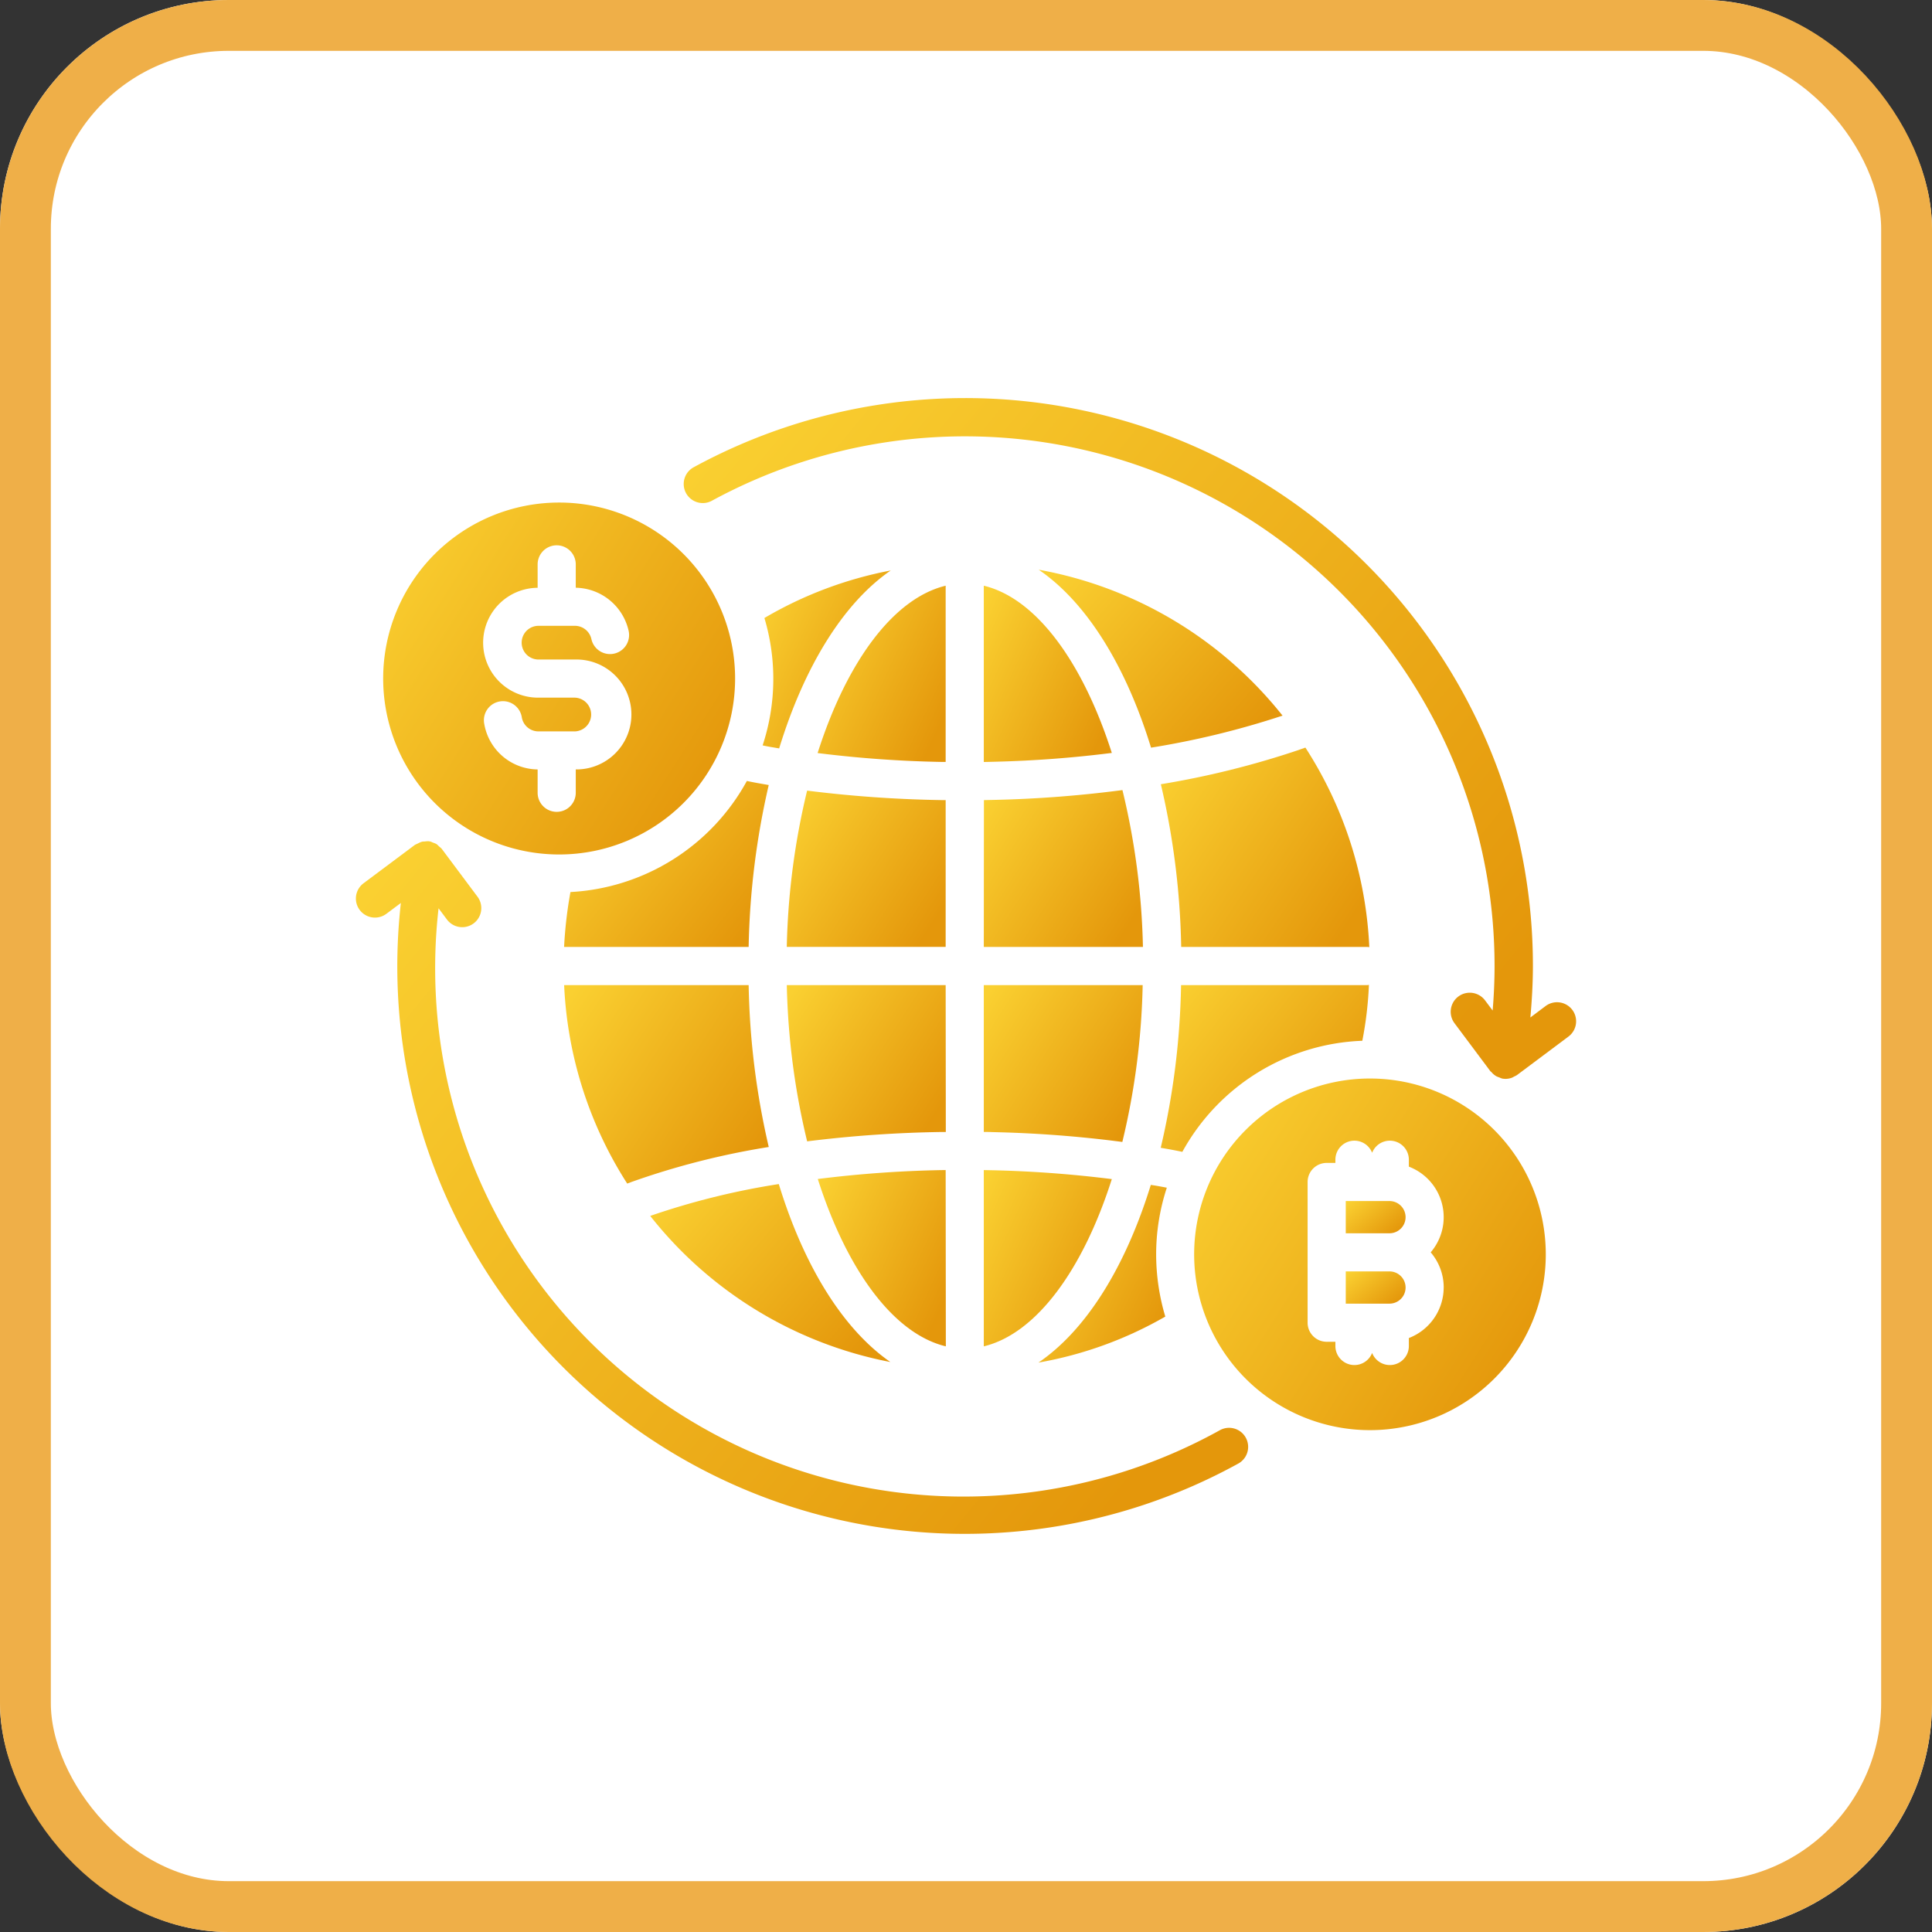
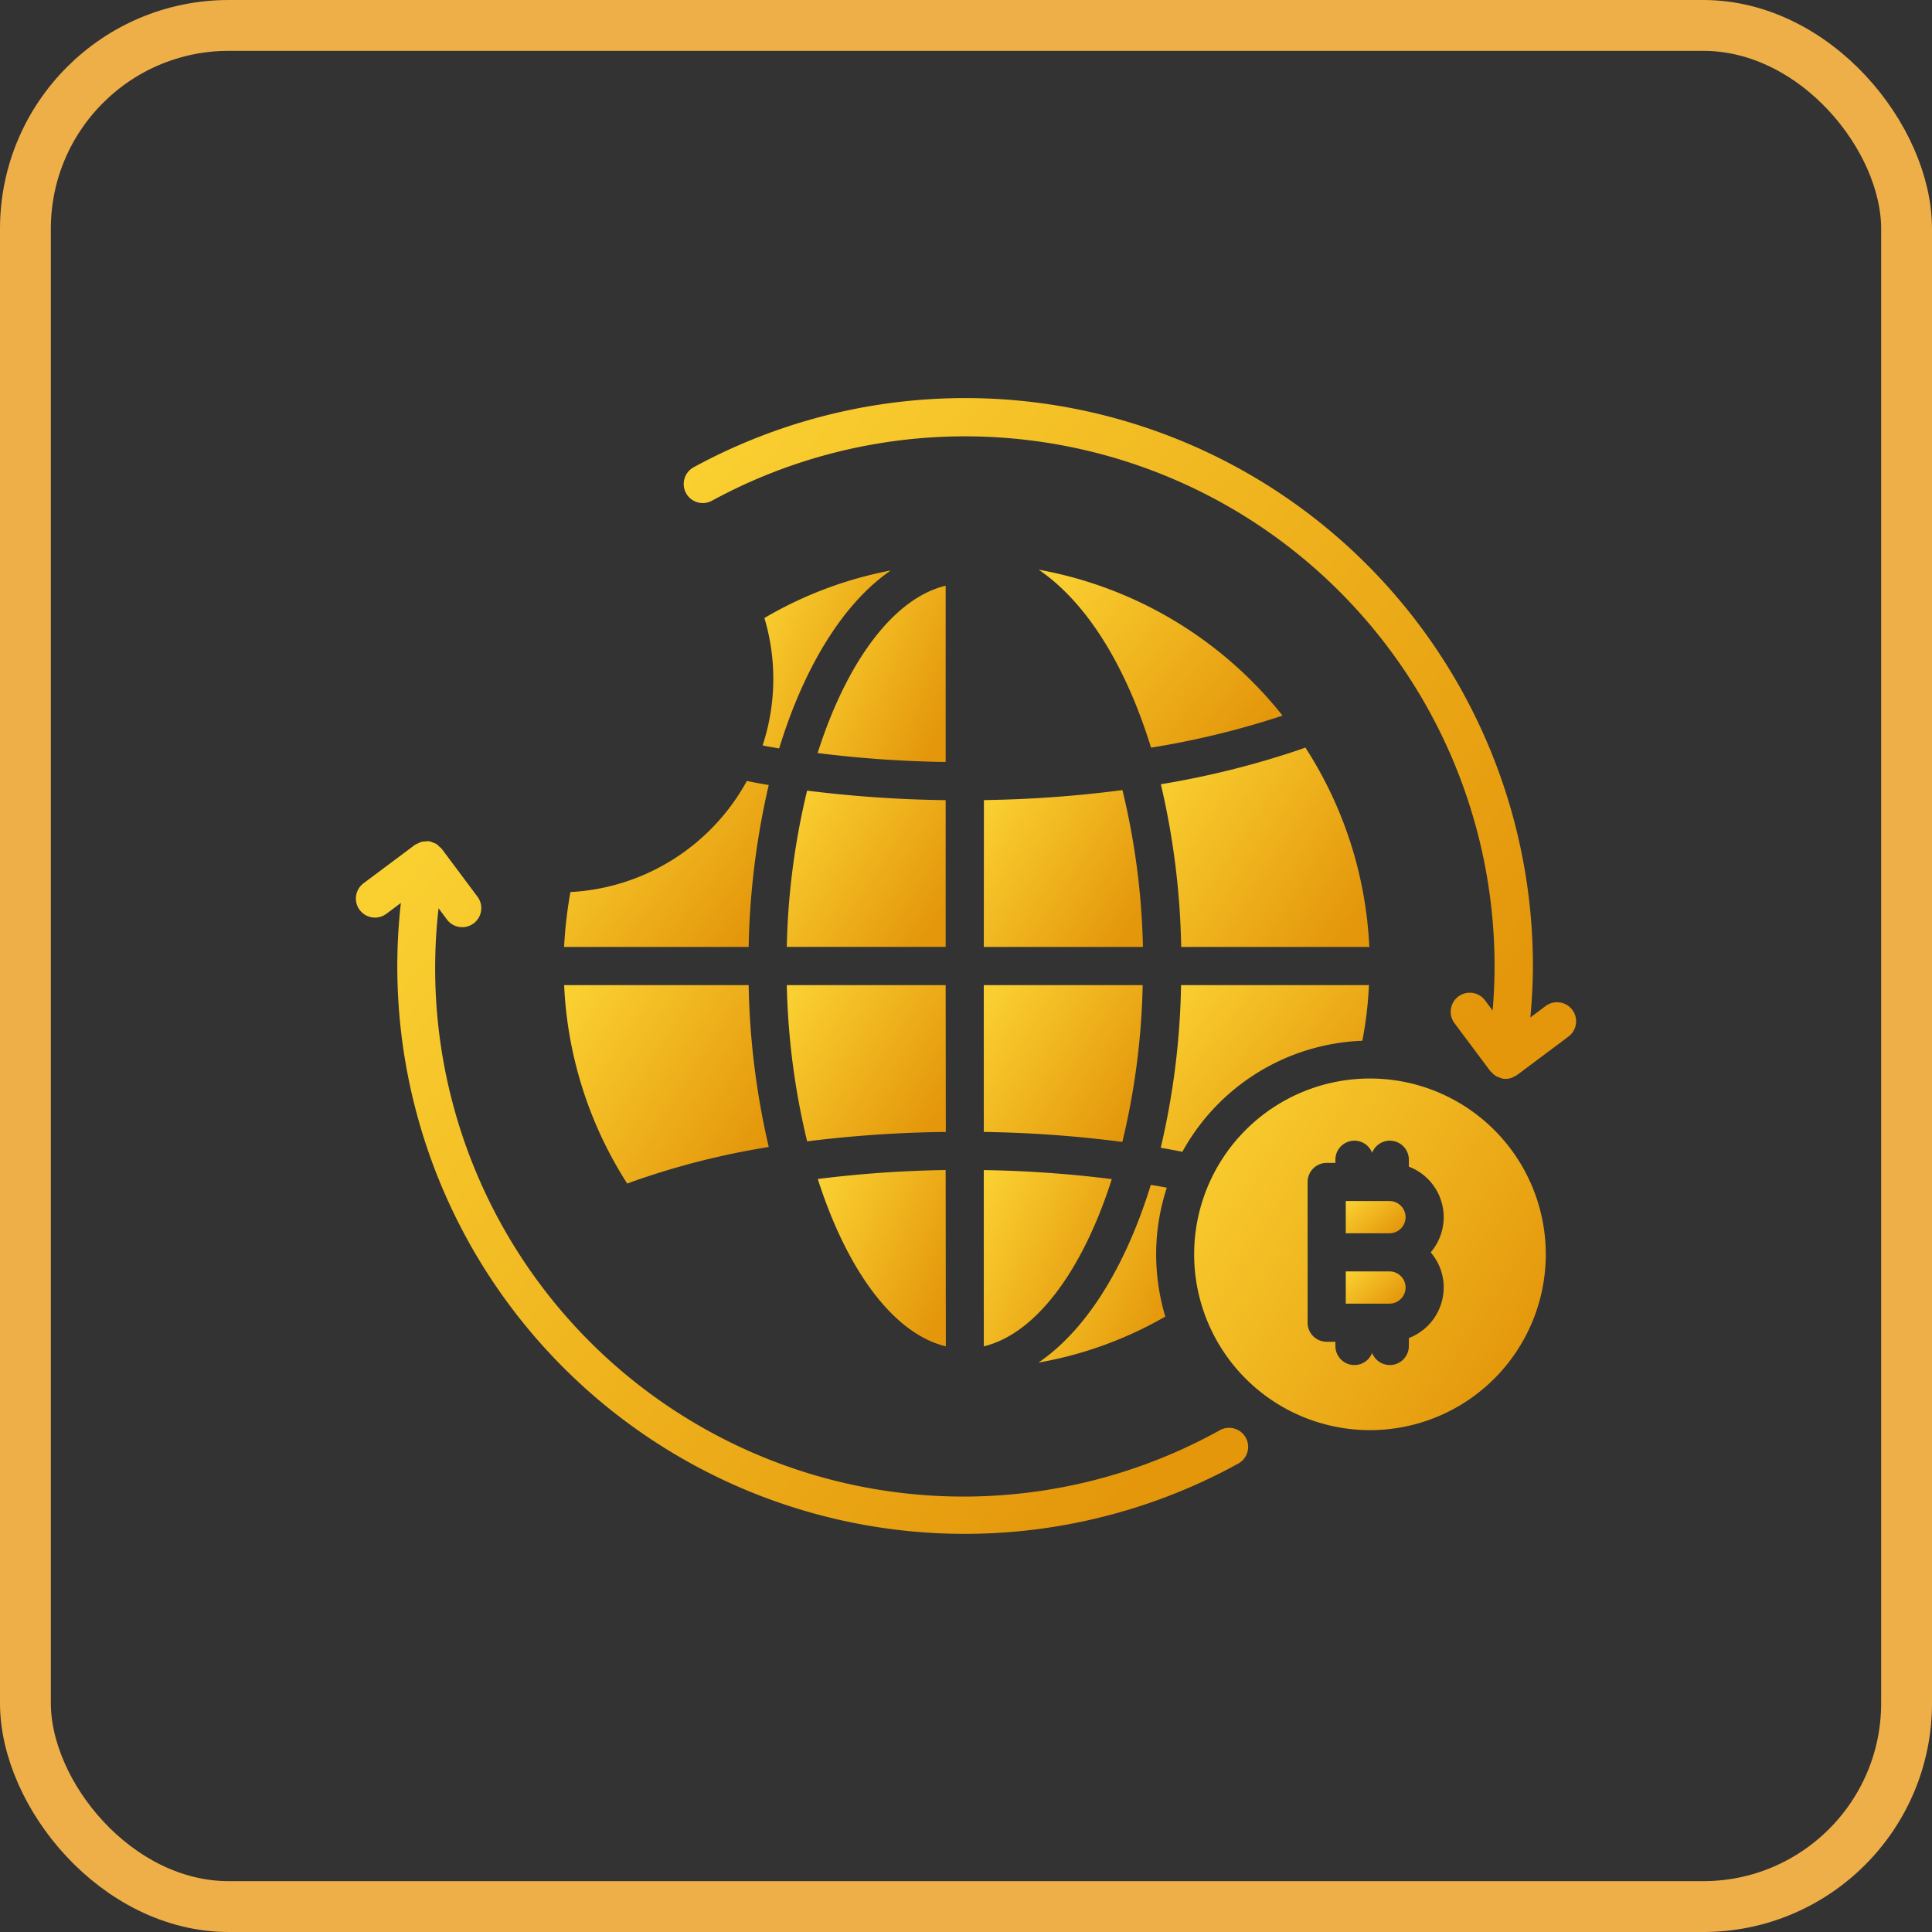
<svg xmlns="http://www.w3.org/2000/svg" width="76" height="76" viewBox="0 0 76 76">
  <rect x="0" y="0" width="76" height="76" fill="#333333" stroke="none" />
  <defs>
    <linearGradient id="linear-gradient" y1="0.091" x2="1" y2="0.727" gradientUnits="objectBoundingBox">
      <stop offset="0" stop-color="#fad031" />
      <stop offset="1" stop-color="#e4970b" />
    </linearGradient>
  </defs>
  <g id="Group_68716" data-name="Group 68716" transform="translate(-120 -1447)">
    <g id="Rectangle_23926" data-name="Rectangle 23926" transform="translate(120 1447)" fill="#fff" stroke="#efaf48" stroke-width="2">
-       <rect width="76" height="76" rx="9" stroke="none" />
      <rect x="1" y="1" width="74" height="74" rx="8" fill="none" />
    </g>
    <g id="Group_68706" data-name="Group 68706" transform="translate(134 1461.001)">
      <path id="Path_144330" data-name="Path 144330" d="M33.988,42.259A20.784,20.784,0,0,1,3.252,21.729l.331.443a.75.75,0,1,0,1.2-.9l-1.41-1.887a.725.725,0,0,0-.1-.087.775.775,0,0,0-.1-.094.747.747,0,0,0-.146-.06.633.633,0,0,0-.111-.046H2.9a.022.022,0,0,1-.018-.006.752.752,0,0,0-.171.009.814.814,0,0,0-.1.006.72.72,0,0,0-.167.07.679.679,0,0,0-.1.047.023.023,0,0,0-.021.009L.3,20.745a.75.75,0,1,0,.9,1.2l.569-.425A22.321,22.321,0,0,0,34.711,43.572a.749.749,0,0,0-.723-1.313Z" fill="url(#linear-gradient)" />
      <path id="Path_144331" data-name="Path 144331" d="M47.851,25.725a.752.752,0,0,0-1.05-.152l-.6.451c.06-.672.1-1.348.1-2.024a22.331,22.331,0,0,0-33-19.628.75.75,0,1,0,.719,1.316A20.832,20.832,0,0,1,44.792,24c0,.584-.026,1.169-.075,1.75l-.3-.4a.75.75,0,0,0-1.2.9l1.411,1.888c.01.014.027.018.038.031a.735.735,0,0,0,.2.169.749.749,0,0,0,.111.043.706.706,0,0,0,.121.047.8.8,0,0,0,.129.011.739.739,0,0,0,.244-.044.671.671,0,0,0,.092-.048.7.7,0,0,0,.112-.058L47.7,26.774a.75.75,0,0,0,.151-1.049Z" fill="url(#linear-gradient)" />
-       <path id="Path_144332" data-name="Path 144332" d="M24.7,15.973c.139,0,.278-.006.416-.009a45.542,45.542,0,0,0,4.62-.347c-1.14-3.565-2.97-6.081-5.036-6.578Z" fill="url(#linear-gradient)" />
      <path id="Path_144333" data-name="Path 144333" d="M23.2,9.039c-2.067.5-3.9,3.015-5.037,6.583a45.858,45.858,0,0,0,4.926.35H23.2Z" fill="url(#linear-gradient)" />
      <path id="Path_144334" data-name="Path 144334" d="M24.7,30.527c.112,0,.223,0,.335.006a46.943,46.943,0,0,1,5.115.387,28.671,28.671,0,0,0,.8-6.17H24.7Z" fill="url(#linear-gradient)" />
      <path id="Path_144335" data-name="Path 144335" d="M24.7,38.961c2.067-.5,3.9-3.013,5.036-6.579a45.8,45.8,0,0,0-4.693-.348l-.343-.007Z" fill="url(#linear-gradient)" />
      <path id="Path_144336" data-name="Path 144336" d="M24.7,23.25H30.96a28.617,28.617,0,0,0-.806-6.171,46.654,46.654,0,0,1-5.114.387l-.335.007Z" fill="url(#linear-gradient)" />
      <path id="Path_144337" data-name="Path 144337" d="M23.2,32.027h-.1a45.639,45.639,0,0,0-4.93.351c1.14,3.568,2.97,6.086,5.037,6.583Z" fill="url(#linear-gradient)" />
      <path id="Path_144338" data-name="Path 144338" d="M23.2,17.473h-.138A48.419,48.419,0,0,1,17.75,17.1a28.676,28.676,0,0,0-.8,6.147H23.2Z" fill="url(#linear-gradient)" />
      <path id="Path_144339" data-name="Path 144339" d="M23.2,24.75H16.951a28.676,28.676,0,0,0,.8,6.147,48.176,48.176,0,0,1,5.317-.369h.138Z" fill="url(#linear-gradient)" />
      <path id="Path_144340" data-name="Path 144340" d="M37.351,15.407l-.3.106a34.507,34.507,0,0,1-5.386,1.336,30.3,30.3,0,0,1,.8,6.4h7.3a.625.625,0,0,1,.1.009,15.765,15.765,0,0,0-2.514-7.851Z" fill="url(#linear-gradient)" />
      <path id="Path_144341" data-name="Path 144341" d="M26.86,8.41c1.87,1.274,3.423,3.758,4.419,7a33.337,33.337,0,0,0,5.173-1.26A15.842,15.842,0,0,0,26.86,8.41Z" fill="url(#linear-gradient)" />
      <path id="Path_144342" data-name="Path 144342" d="M8.44,21.09a16.782,16.782,0,0,0-.25,2.16h7.26a30.656,30.656,0,0,1,.79-6.37c-.29-.05-.58-.1-.86-.16a8.425,8.425,0,0,1-6.94,4.37Z" fill="url(#linear-gradient)" />
      <path id="Path_144343" data-name="Path 144343" d="M16.65,15.44c.99-3.23,2.53-5.72,4.39-7a15.526,15.526,0,0,0-4.97,1.87A8.359,8.359,0,0,1,16,15.32C16.21,15.37,16.43,15.4,16.65,15.44Z" fill="url(#linear-gradient)" />
      <path id="Path_144344" data-name="Path 144344" d="M8.192,24.75a15.759,15.759,0,0,0,2.481,7.808l.178-.067a30.427,30.427,0,0,1,5.39-1.372,30.367,30.367,0,0,1-.791-6.369Z" fill="url(#linear-gradient)" />
      <path id="Path_144345" data-name="Path 144345" d="M39.59,26.94a14.528,14.528,0,0,0,.26-2.2.277.277,0,0,1-.09.01h-7.3a30.1,30.1,0,0,1-.8,6.4c.29.05.57.1.85.16a8.442,8.442,0,0,1,7.08-4.37Z" fill="url(#linear-gradient)" />
      <path id="Path_144346" data-name="Path 144346" d="M31.27,32.61c-1,3.24-2.55,5.72-4.42,6.99a15.3,15.3,0,0,0,4.99-1.81,8.589,8.589,0,0,1-.36-2.45,8.408,8.408,0,0,1,.42-2.62c-.21-.04-.42-.08-.63-.11Z" fill="url(#linear-gradient)" />
-       <path id="Path_144347" data-name="Path 144347" d="M21.024,39.577c-1.858-1.286-3.4-3.771-4.388-7a29.338,29.338,0,0,0-5.058,1.253,15.843,15.843,0,0,0,9.446,5.747Z" fill="url(#linear-gradient)" />
-       <path id="Path_144348" data-name="Path 144348" d="M8,19.612a6.922,6.922,0,1,0-6.927-6.924A6.922,6.922,0,0,0,8,19.612ZM7.149,9.118V8.2a.75.75,0,0,1,1.5,0v.919a2.173,2.173,0,0,1,2.081,1.7.75.75,0,1,1-1.466.319.665.665,0,0,0-.648-.521H7.184a.663.663,0,0,0,0,1.326H8.616a2.162,2.162,0,1,1,.033,4.323v.919a.75.75,0,1,1-1.5,0v-.918a2.157,2.157,0,0,1-2.1-1.793.75.75,0,1,1,1.478-.254.663.663,0,0,0,.655.55H8.616a.664.664,0,0,0,0-1.327H7.184a2.161,2.161,0,0,1-.035-4.322Z" fill="url(#linear-gradient)" />
      <path id="Path_144349" data-name="Path 144349" d="M40.658,36.013H38.939v1.268h1.719a.634.634,0,1,0,0-1.268Z" fill="url(#linear-gradient)" />
      <path id="Path_144350" data-name="Path 144350" d="M39.891,28.425a6.916,6.916,0,1,0,6.916,6.916A6.916,6.916,0,0,0,39.891,28.425Zm2.9,8.221a2.135,2.135,0,0,1-1.37,1.988v.313a.748.748,0,0,1-1.445.273.748.748,0,0,1-1.445-.273v-.166h-.343a.75.75,0,0,1-.75-.75V32.495a.75.75,0,0,1,.75-.75h.343V31.62a.748.748,0,0,1,1.445-.273.748.748,0,0,1,1.445.273v.272a2.127,2.127,0,0,1,.859,3.371,2.121,2.121,0,0,1,.512,1.383Z" fill="url(#linear-gradient)" />
      <path id="Path_144351" data-name="Path 144351" d="M40.658,33.245H38.939v1.268h1.719a.634.634,0,1,0,0-1.268Z" fill="url(#linear-gradient)" />
    </g>
  </g>
</svg>